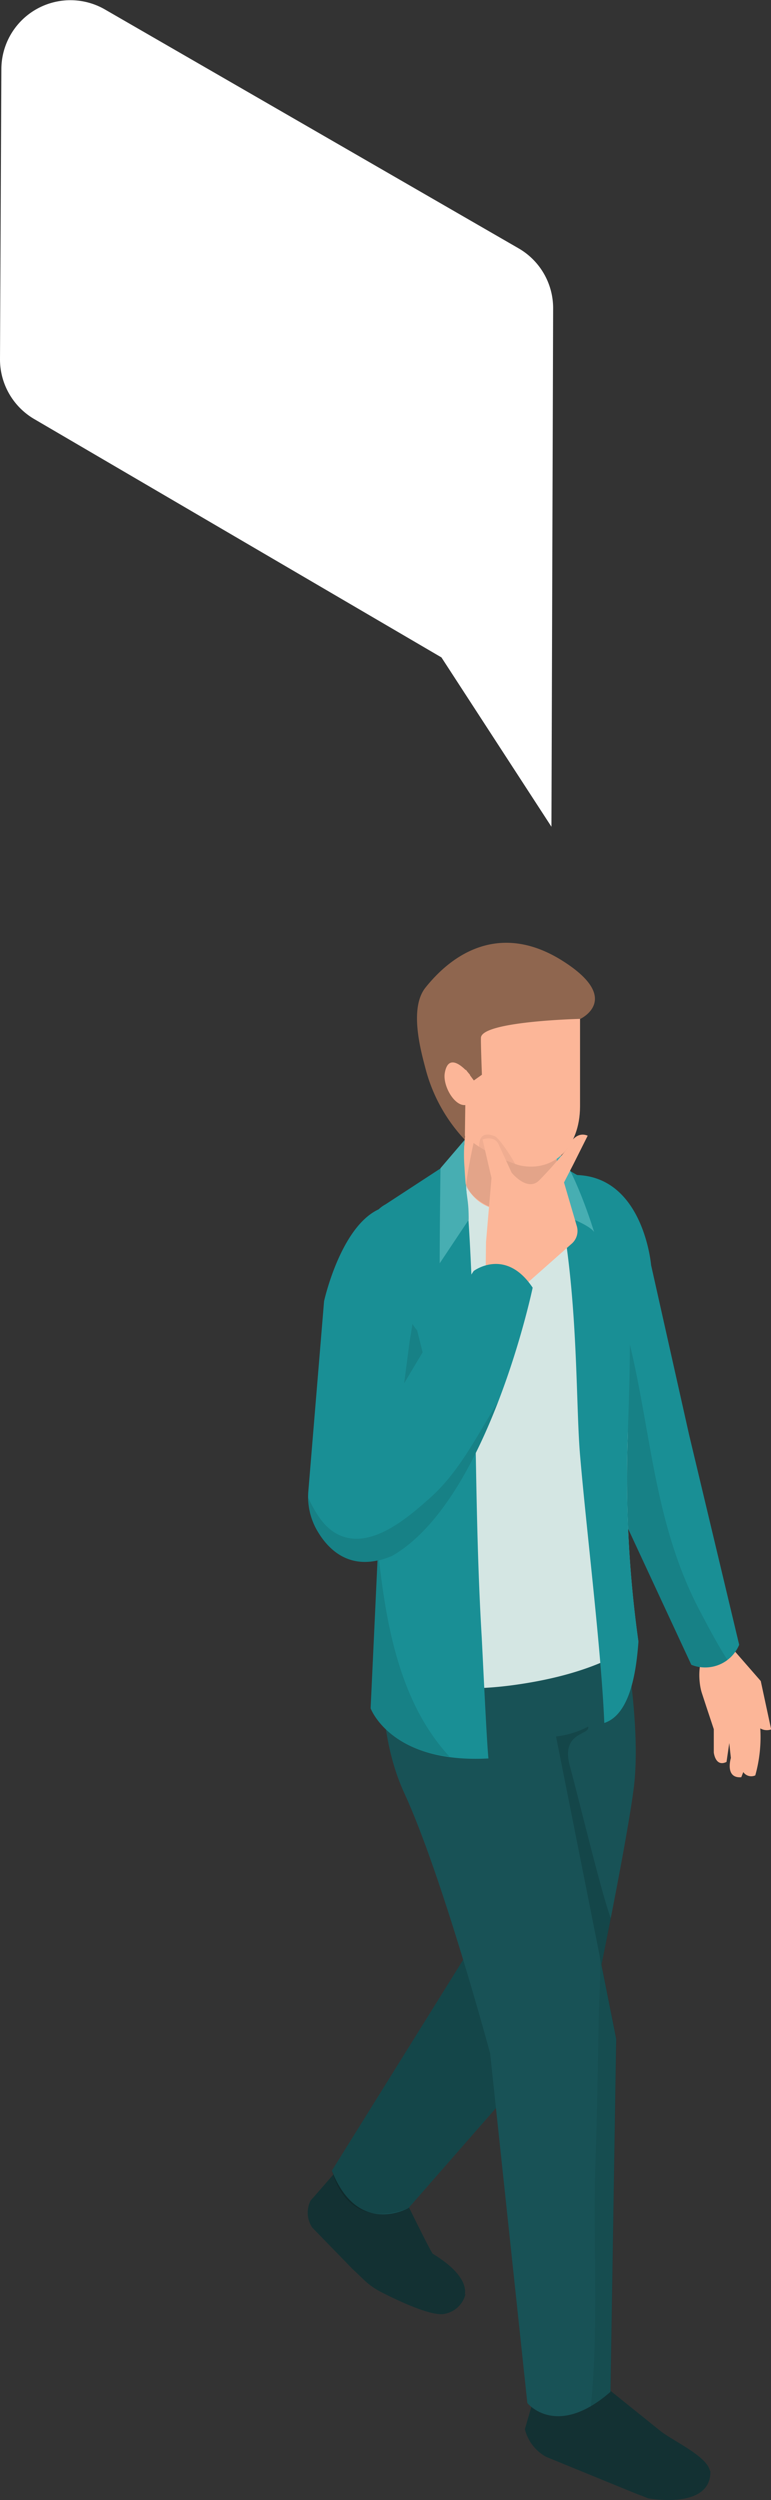
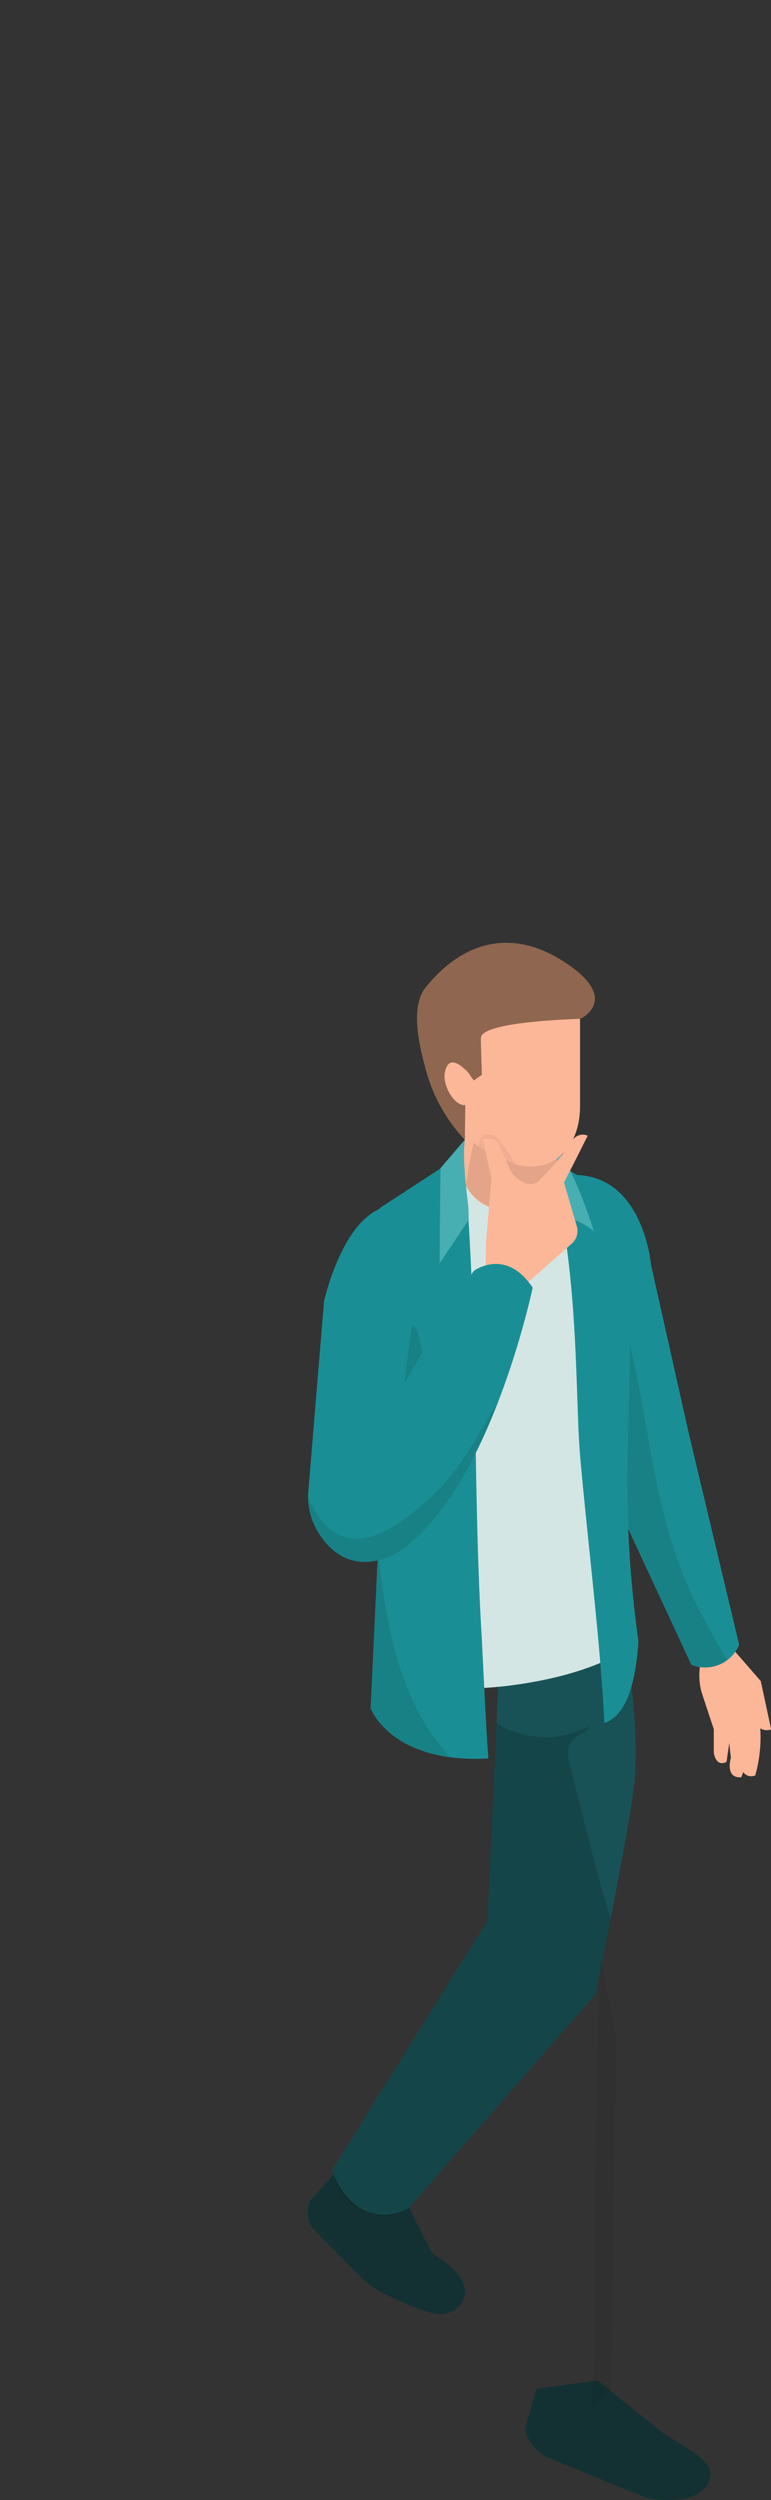
<svg xmlns="http://www.w3.org/2000/svg" viewBox="0 0 95.69 310.09">
  <rect x="0" y="0" width="95.69" height="310.09" fill="#333333" stroke="none" />
  <defs>
    <style>.cls-1{fill:#133133;}.cls-2{fill:#185256;}.cls-3{opacity:0.15;}.cls-4{opacity:0.07;}.cls-5{fill:#fcb698;}.cls-6{fill:#198f95;}.cls-7{opacity:0.1;}.cls-8{fill:#d4e6e3;}.cls-9{fill:#47aeb2;}.cls-10{fill:#f9f198;}.cls-11{opacity:0.05;}.cls-12{fill:#8f664f;}.cls-13{fill:#fff;}</style>
  </defs>
  <g id="Laag_2" data-name="Laag 2">
    <g id="Layer_1" data-name="Layer 1">
      <path class="cls-1" d="M53.74,279.55c-.12.11-3.63-7.09-3.63-7.09l-7.65-4-3.88,4.45a3.31,3.31,0,0,0,.2,3.34l5,5.14.82.82a12.25,12.25,0,0,0,3.18,2.3c2.51,1.26,6.1,2.82,7.41,2.43C57.92,286.14,59.7,283.2,53.74,279.55Z" />
      <path class="cls-1" d="M49.87,283.69a39.89,39.89,0,0,1-10-9.33,5.53,5.53,0,0,1-1-1.79l-.32.37a3.31,3.31,0,0,0,.2,3.34l5,5.14L45,282.6a8.79,8.79,0,0,0,2.26,1.66c2.51,1.29,6.56,3.13,8,2.71a3.28,3.28,0,0,0,2.51-2.42C55.56,285.88,52.19,285.17,49.87,283.69Z" />
      <path class="cls-1" d="M81.91,301.47l-7.76-6.24-7.57,1.06-1.43,5a5.42,5.42,0,0,0,2.61,3.4l12.68,5.18s7.72,1.39,7.72-3.27l-.08-.27C87.54,304.53,83.39,302.67,81.91,301.47Z" />
      <path class="cls-2" d="M62.11,203.09,60.5,238.23l-19.31,31c3.23,8.25,9.52,4.62,9.52,4.62l23.2-26.51s4-19.31,4.78-25.85c1.07-9.12-2.17-23.89-2.17-23.89Z" />
      <path class="cls-3" d="M73,214.15a11.46,11.46,0,0,1-11.41-.45L60.5,238.23l-19.31,31c2.34,8.06,9.52,4.62,9.52,4.62l23.2-26.51s.88-4.23,1.9-9.41c-1.13-3-3.64-13.5-5.09-18.92C69.57,214.74,73.31,215.23,73,214.15Z" />
-       <path class="cls-2" d="M69,199.63l-20.83-1.38s-2.71,13.93,2,24.13,10.66,32.29,10.66,32.29l4.62,43.38s3.58,4.47,10.32-1.39l.71-43.76L69,215.32Z" />
      <path class="cls-4" d="M74.33,249.53c-.13,6.13-.2,12.26-.42,18.39-.35,10,.44,20.49-.58,30.52a16.31,16.31,0,0,0,2.48-1.78l.71-43.76-2.08-10.44C74.59,244.81,74.38,247.19,74.33,249.53Z" />
      <path class="cls-1" d="M87.49,307a6.06,6.06,0,0,1-5.46.84,37.46,37.46,0,0,1-6.77-1.94c-3.64-1.22-7.09-2.48-9.35-5.75-.11-.17-.2-.33-.29-.49l-.47,1.65a5.42,5.42,0,0,0,2.61,3.4l10.9,4.46a11.27,11.27,0,0,0,5.64.83c1.93-.23,3.86-1.05,3.86-3.38l0-.18A4.75,4.75,0,0,1,87.49,307Z" />
      <path class="cls-5" d="M89.9,203.32l-2.47,1.81c-.82,1.12-.75,3.5-.33,4.83l.57,1.74.92,2.77,0,2.89s.19,1.85,1.58,1.17l.34-2.34.2,1.85s-.78,2.55,1.29,2.39l.25-.64a1.2,1.2,0,0,0,1.49.41,17.66,17.66,0,0,0,.62-5.83,1.6,1.6,0,0,0,1.35.13l-1.29-6Z" />
      <path class="cls-6" d="M80.81,156.92s-1-11.92-10.38-11.15c-7.27.59-2.45,13-2.45,13L74.7,182.6l11.1,23.88A4.57,4.57,0,0,0,91.74,204l-6.22-26.07Z" />
      <path class="cls-7" d="M77.46,164a1.59,1.59,0,0,1-.69-.75c-1.47-3.31-5.56-4.64-9.25-5.89.26.82.46,1.35.46,1.35L74.7,182.6l11.1,23.88a4.81,4.81,0,0,0,4.49-.58c-1.38-2.18-2.53-4.39-3.44-6.12C80.77,188.26,80.83,176.06,77.46,164Z" />
      <path class="cls-8" d="M77.9,178.45c.35-10.59-6.41-32.6-8.79-34.29a3.56,3.56,0,0,1-1.37-1.85H62.82l-5.74,1L48,149.65c-4.43,2.42-2.3,8.88-2,13.93l1.38,40.5s.83,7,16.28,4.93c8.5-1.15,13.14-3.56,15.56-5.4A146.8,146.8,0,0,1,77.9,178.45Z" />
      <path class="cls-6" d="M77.9,178.45c.35-10.59.71-20.29-1.26-30.59a26.53,26.53,0,0,1-7.53-3.7,3.56,3.56,0,0,1-1.37-1.85h-.08C72,155.75,71.32,172.83,72,180.57c.78,9.2,2.62,24,3,33.13,3.36-1.1,4-6.89,4.24-10.09A146.8,146.8,0,0,1,77.9,178.45Z" />
      <path class="cls-6" d="M57.82,146.91c-.1-1.29,1.22-.73,2.23-.62A30.31,30.31,0,0,1,59,143l-1.89.33-9.27,6.05c-4.44,2.42.12,9.62.39,14.67L46,211.88s2.49,6.88,14.62,6.22c-.22-2.12-.72-13-.84-15.17C58.69,184.66,59.33,165.13,57.82,146.91Z" />
      <path class="cls-7" d="M46,211.88s1.82,5,9.79,6c-6.13-6.66-7.9-16.19-8.87-25.59Z" />
      <path class="cls-7" d="M51.77,165c-1.12-1.17-3.56-6.83-5.07-7.47A33.87,33.87,0,0,1,48.2,164L47,190.45c2.31-2.19,4.62-4.39,6.8-6.72l.48-.51h0C54.49,175.27,53.67,172.61,51.77,165Z" />
      <path class="cls-5" d="M57.39,144.61c0,3.41,2.45,5.57,5.85,5.57A6.16,6.16,0,0,0,69.41,144V133.93l-11.12.3Z" />
      <path class="cls-7" d="M59.45,138.53c-.59,3-1.27,5.63-1.63,8.63a6.37,6.37,0,0,0,5.42,3A6.16,6.16,0,0,0,69.41,144V133.93l-9.64.26A16.58,16.58,0,0,1,59.45,138.53Z" />
      <path class="cls-9" d="M57.67,141.38l-3,3.51c-.1,7.74-.1,11.8-.1,11.8l3.6-5.4c0-2.77-.3-2.38-.52-6.51A19.85,19.85,0,0,1,57.67,141.38Z" />
      <path class="cls-9" d="M66.74,149.55s6.2,2,7,3.26c0,0-2.46-8.09-4.88-10.5C68.81,142.31,70.3,146.8,66.74,149.55Z" />
      <polygon class="cls-10" points="67.33 149.92 66.12 150.34 65.19 153.26 67.21 155.75 69.75 155.33 70.21 152.63 68.9 151.2 67.33 149.92" />
      <path class="cls-5" d="M55.57,136.73c0,5,8.42,7.71,9,7.83,4.14.84,7.41-2.23,7.42-7.34l0-12.88-17.41,3.08Z" />
      <path class="cls-11" d="M61.4,140.92c-.62-.23-1.94-.64-1.94,1.32a21.71,21.71,0,0,0,4.46,2.13C63.85,144.07,62,141.15,61.4,140.92Z" />
      <path class="cls-12" d="M69.8,119.16c-6.9-4.35-12.86-1.84-17,3.34-2,2.52-.63,7.62,0,10a20.36,20.36,0,0,0,4.89,8.87l.12-8.71,1,1.35,1-.71s-.15-4-.12-4.59c.11-2.06,12.34-2.34,12.34-2.34S77.32,123.9,69.8,119.16Z" />
      <path class="cls-5" d="M55.2,133.09c-.29,1.75,1.53,4.69,3,3.82l.13-3.6S55.73,130,55.2,133.09Z" />
      <path class="cls-5" d="M72.94,140.86c-1.67-.7-2.54,1.59-2.54,1.59a47.46,47.46,0,0,1-3.53,4c-1.46,1.36-3.37-1-3.37-1l-1.61-3.5c-.53-1.19-2-.62-2-.62L61,146.11l-.68,7.95-.08,6.57,3,.45,7.65-6.77a2.1,2.1,0,0,0,.69-2.26L70,146.66l1.19-2.31Z" />
      <path class="cls-6" d="M58.79,157.64c-2.8,4.24-5.87,9.27-8.63,13.93l.68-5.21s3-16.19-1-16.78c-6.81-1-9.62,11.81-9.62,11.81l-1.95,23.55a8.38,8.38,0,0,0,1,4.74c1.4,2.5,4.26,5.5,9.44,3.26,11.9-6.88,17.4-33.23,17.4-33.23C62.74,154.66,58.79,157.64,58.79,157.64Z" />
      <path class="cls-7" d="M53.39,185.77c-2.49,2.22-6.42,5.65-10.07,5-2.63-.47-4-2.75-5.06-5a8.15,8.15,0,0,0,1,3.93c1.4,2.5,4.26,5.5,9.44,3.26,5.92-3.43,10.26-11.67,13.12-19.09C59.22,178,57.05,182.51,53.39,185.77Z" />
-       <path class="cls-13" d="M64.36,30.8,13,1.16A8.57,8.57,0,0,0,.17,8.56L0,44.56A8.58,8.58,0,0,0,4.29,52l50.5,29.54,13.65,21,.21-64.28A8.57,8.57,0,0,0,64.36,30.8Z" />
    </g>
  </g>
</svg>